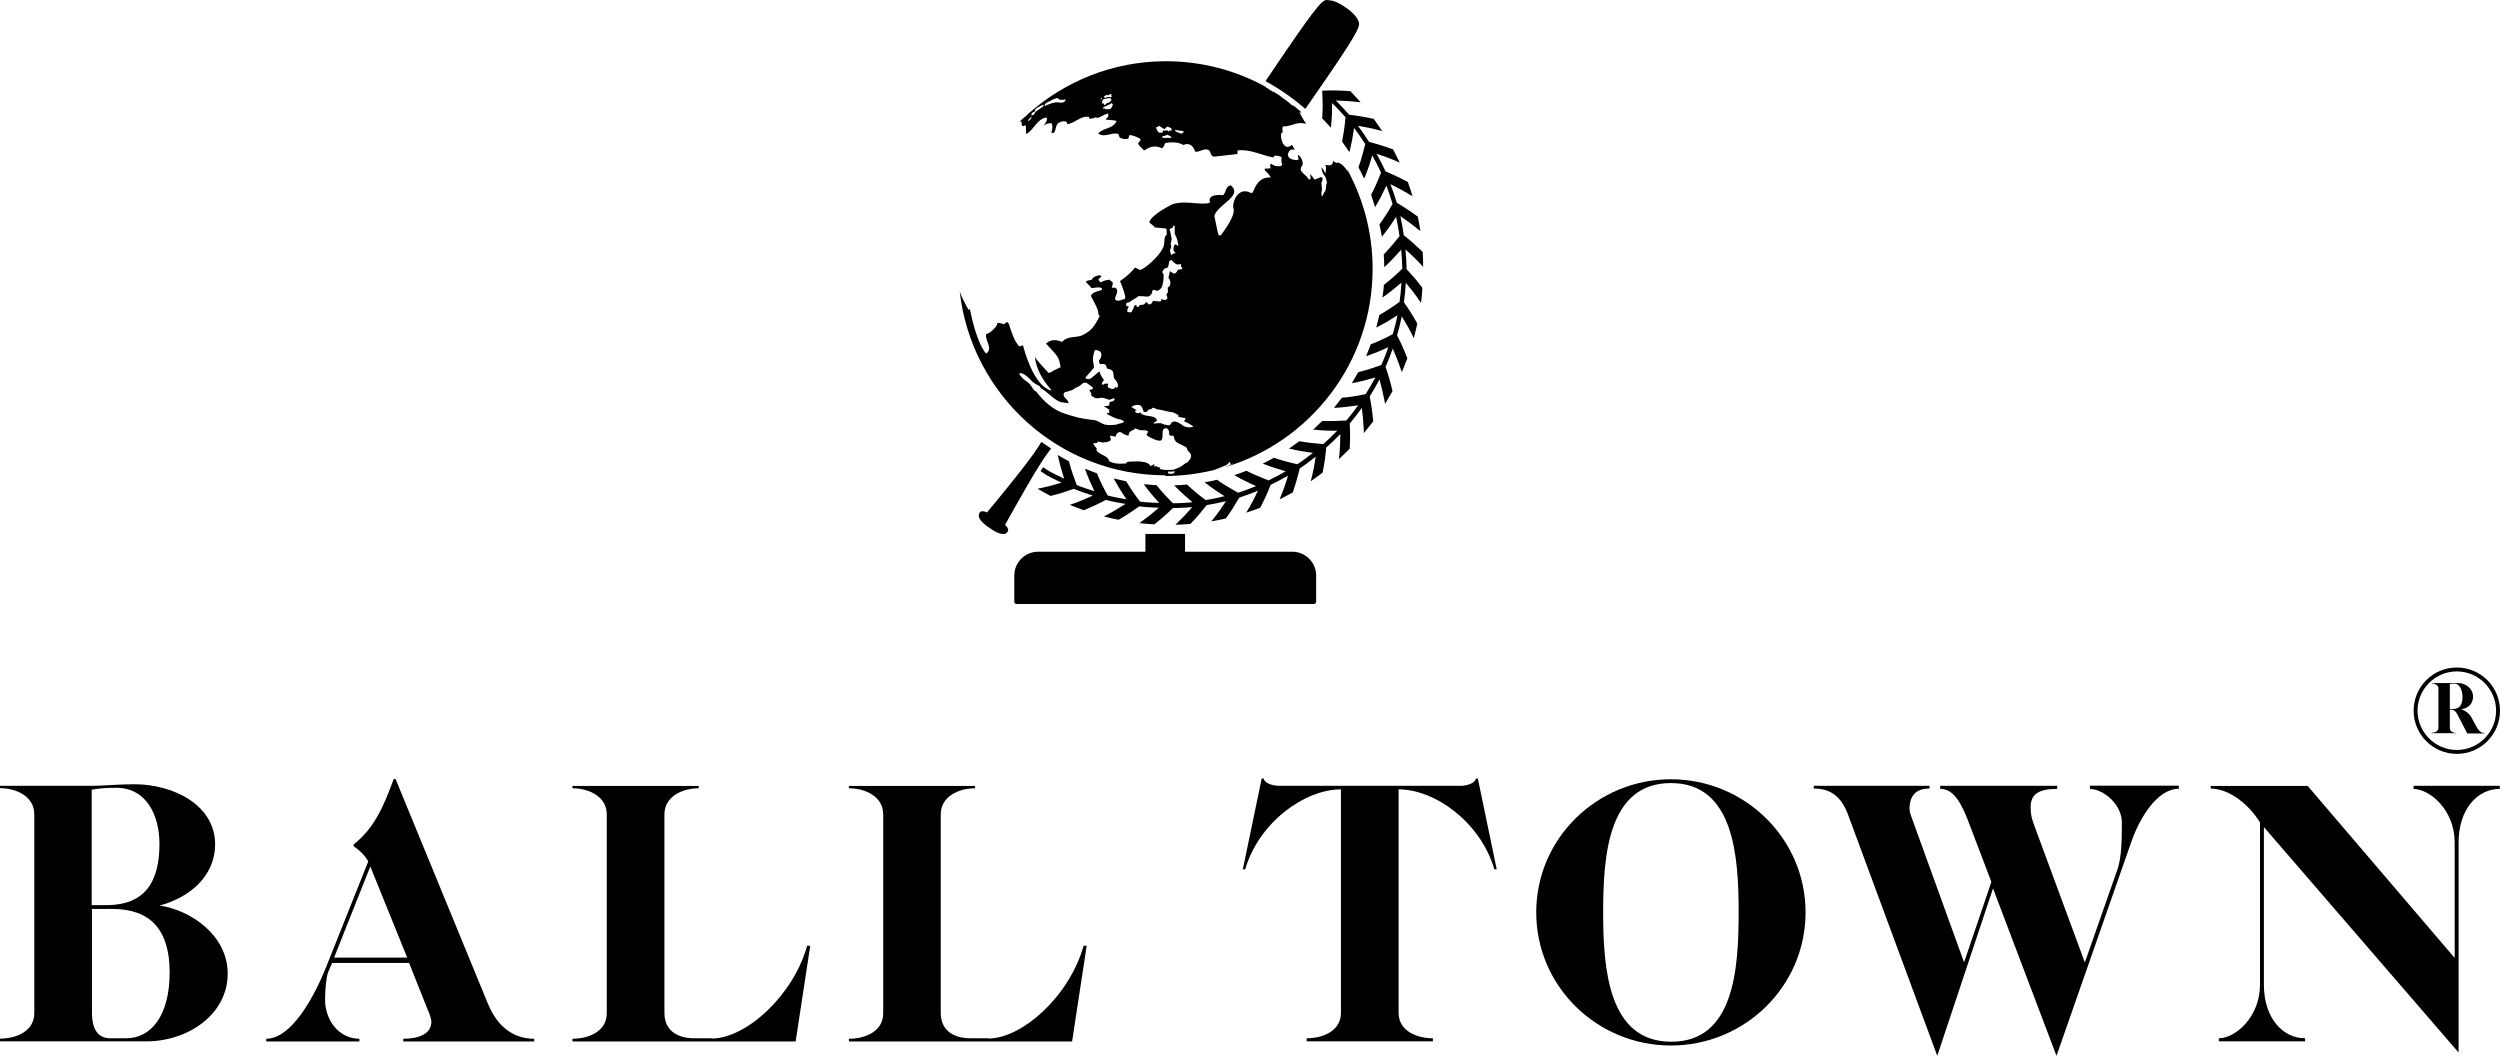
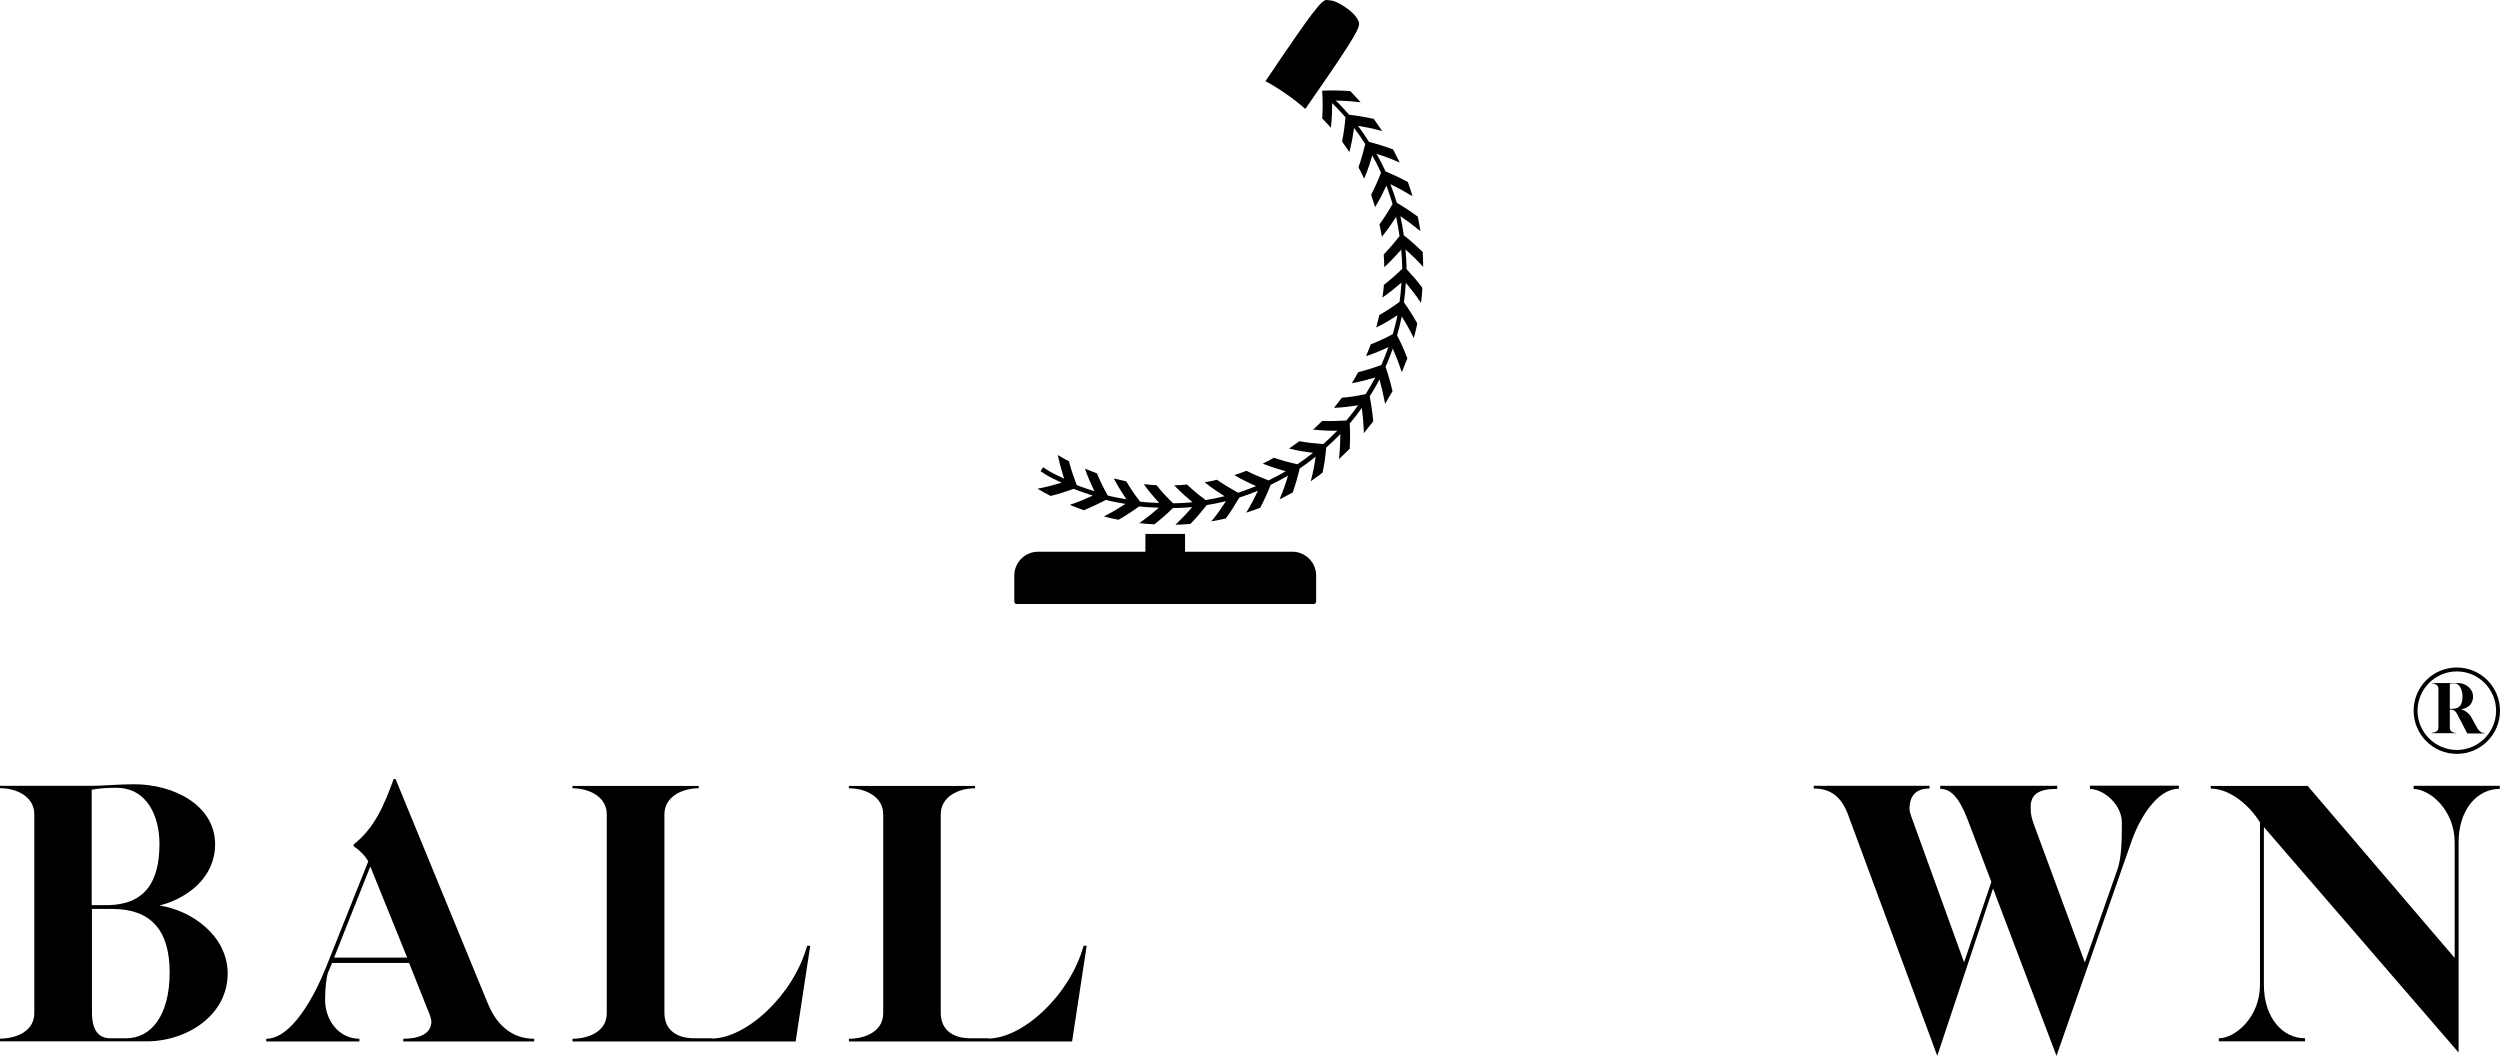
<svg xmlns="http://www.w3.org/2000/svg" height="89" viewBox="0 0 210.71 89" width="210.71">
  <path d="m13.46 76.32c2.46-.65 4.67-2.43 4.67-5.16 0-3.3-3.5-5.06-6.81-5.06-1.36 0-2.63.13-3.5.13h-7.82v.2c1.36 0 2.89.68 2.89 2.2v16.77c0 1.52-1.53 2.14-2.89 2.14v.23h12.35c3.44 0 6.84-2.23 6.84-5.71 0-3.18-3.01-5.32-5.74-5.74m-5.71-9.76c.68-.13 1.26-.16 2.07-.16 2.59 0 3.63 2.4 3.63 4.73 0 3.21-1.23 5.12-4.38 5.16h-1.33v-9.73zm2.89 20.95h-1.39c-.84-.03-1.46-.55-1.49-2.08v-8.82h1.72c3.18 0 4.83 1.72 4.83 5.35s-1.56 5.55-3.66 5.55" />
  <path d="m41.12 84.59-7.78-18.93h-.16c-.78 2.14-1.59 4.12-3.37 5.51v.16c.42.29.87.65 1.23 1.27l-3.57 8.95c-.97 2.43-2.89 6-5.03 6v.23h7.85v-.23c-1.72 0-2.89-1.56-2.89-3.28 0-.9.1-1.94.26-2.33l.33-.78h6.49l1.56 3.92c.13.26.32.81.32 1.01 0 1.07-1.07 1.46-2.37 1.46v.23h11.03v-.23c-2.08 0-3.28-1.43-3.89-2.95m-12.97-3.89 3.05-7.68 3.11 7.68z" />
  <path d="m59.99 87.51h-1.49c-1.36 0-2.5-.62-2.5-2.14v-16.73c0-1.52 1.52-2.2 2.89-2.2v-.2h-10.64v.2c1.36 0 2.89.68 2.89 2.2v16.77c0 1.52-1.53 2.14-2.89 2.14v.23h18.81l1.23-8.07h-.26c-1.17 4.21-5.16 7.82-8.04 7.82" />
  <path d="m83.28 87.51h-1.49c-1.36 0-2.5-.62-2.5-2.14v-16.73c0-1.52 1.52-2.2 2.89-2.2v-.2h-10.63v.2c1.36 0 2.89.68 2.89 2.2v16.77c0 1.52-1.52 2.14-2.89 2.14v.23h18.81l1.23-8.07h-.26c-1.17 4.21-5.15 7.82-8.04 7.82" />
-   <path d="m124.4 65.62c-.03.35-.72.61-1.26.61h-15.37c-.55 0-1.23-.26-1.26-.61h-.17l-1.59 7.65h.2c1.17-3.99 5.03-6.74 8.07-6.74v18.84c0 1.52-1.52 2.14-2.89 2.14v.26h10.64v-.26c-1.37 0-2.89-.62-2.89-2.14v-18.84c3.05 0 6.9 2.75 8.07 6.74h.2l-1.59-7.65z" />
-   <path d="m140.83 65.68c-6.23 0-11.35 4.99-11.35 11.22s5.12 11.22 11.35 11.22 11.35-4.99 11.35-11.22-5.13-11.22-11.35-11.22m.03 22.12c-5.29 0-5.74-6.1-5.74-10.9s.42-10.9 5.71-10.9 5.71 6.1 5.71 10.9-.39 10.9-5.67 10.9" />
  <path d="m176.15 66.5c1.14 0 2.69 1.3 2.69 2.82s-.03 2.95-.36 3.92l-2.76 7.88-4.25-11.51c-.22-.59-.32-.94-.32-1.56 0-1.07.61-1.56 2.24-1.56v-.26h-9.86v.26c.84 0 1.55.62 2.3 2.56l2.01 5.28-2.3 6.78-4.47-12.35s-.13-.39-.13-.55c0-1.13.52-1.75 1.69-1.75v-.23h-9.76v.23c1.36 0 2.3.62 2.89 2.2l7.52 20.33 4.7-14.11 5.35 14.11 6.35-18.16c.65-1.82 2.11-4.35 3.96-4.35v-.26h-7.49v.26z" />
  <path d="m203.42 66.5c1.36 0 3.47 1.75 3.47 4.51v9.73l-12.39-14.5h-8.17v.23c1.65 0 3.31 1.46 4.15 2.85v13.68c0 2.76-2.11 4.51-3.47 4.51v.26h7.27v-.26c-1.92 0-3.47-1.75-3.47-4.51v-13.29l16.41 19v-17.71c0-2.76 1.56-4.51 3.47-4.51v-.26h-7.26v.26z" />
  <path d="m114.67 8.61-.17-.19c-.22-.24-.44-.48-.67-.72l-.02-.02h-.03c-.76-.06-1.53-.07-2.27-.04h-.07s0 .07 0 .07c.05.76.05 1.51 0 2.24v.03s.02.02.02.02c.22.22.42.44.61.65l.1.11.02-.15c.07-.67.09-1.3.09-1.92.39.38.76.78 1.12 1.19-.05.65-.14 1.32-.28 2.02v.03s.14.21.14.21c.13.18.26.36.38.55l.09.13.04-.15c.15-.61.27-1.24.36-1.89.33.44.64.9.94 1.36-.17.69-.35 1.33-.56 1.93v.03s0 .03 0 .03c.11.19.21.4.3.59l.17.33.06-.14c.25-.61.45-1.21.62-1.81.27.47.52.96.74 1.45-.23.6-.5 1.22-.83 1.86v.03s.02.08.02.08c.09.26.18.52.26.79l.05.15.08-.14c.31-.51.59-1.07.87-1.67.2.51.37 1.02.52 1.54-.35.62-.71 1.18-1.08 1.69l-.02.02v.03c.05.21.09.42.13.63l.07.39.1-.12c.41-.51.77-1.03 1.1-1.55.12.54.21 1.08.29 1.62-.39.5-.82 1.01-1.31 1.52l-.02.02v.13c.02.26.04.52.04.79v.16l.12-.11c.44-.41.87-.87 1.31-1.37.05.54.08 1.07.09 1.61-.42.41-.94.89-1.53 1.34l-.03.02v.17c-.03.24-.05.49-.09.74l-.03.16.13-.09c.46-.32.95-.71 1.48-1.17-.03.55-.08 1.09-.16 1.62-.5.37-1.05.73-1.68 1.1h-.03s0 .04 0 .04c-.03.11-.05.22-.08.33-.04.17-.08.36-.13.53l-.05.16.15-.07c.63-.32 1.16-.64 1.65-.96-.11.54-.25 1.07-.4 1.59-.53.29-1.12.57-1.82.85h-.03s-.4 1.01-.4 1.01l.14-.05c.63-.22 1.2-.46 1.74-.71-.18.51-.38 1.02-.6 1.51-.58.21-1.2.41-1.91.59h-.03s-.54.94-.54.94l.15-.03c.67-.13 1.27-.29 1.83-.46-.25.48-.53.95-.82 1.41-.62.13-1.27.24-1.97.3h-.03s-.66.85-.66.85h.15c.66-.04 1.28-.12 1.88-.21-.32.44-.64.87-.99 1.28-.66.04-1.33.06-2.01.04h-.03s-.77.74-.77.74h.15c.63.07 1.26.09 1.89.08-.38.39-.77.77-1.18 1.13-.67-.05-1.34-.12-1.99-.24h-.03s-.02.01-.02.01c-.14.11-.29.22-.44.32-.09.07-.19.13-.28.2l-.12.09.15.03c.62.15 1.24.25 1.86.33-.43.34-.86.66-1.31.96-.71-.16-1.35-.33-1.94-.54h-.03s-.03 0-.03 0c-.16.1-.33.18-.5.27-.1.05-.19.09-.29.15l-.13.07.14.05c.57.23 1.18.41 1.8.59-.47.28-.96.53-1.45.77-.7-.27-1.3-.52-1.84-.8h-.03s-.03 0-.03 0c-.21.09-.43.16-.65.24l-.33.11.13.08c.5.29 1.06.57 1.7.85-.5.2-1 .39-1.52.56-.67-.37-1.23-.71-1.74-1.07l-.03-.02h-.03c-.28.08-.57.13-.86.18l-.16.02.12.1c.46.36.97.71 1.56 1.08-.52.13-1.05.24-1.59.33-.58-.43-1.1-.86-1.55-1.29l-.02-.02h-.03c-.08 0-.16.01-.25.02-.21.02-.42.04-.64.04h-.16l.11.12c.44.46.93.89 1.43 1.31-.54.06-1.09.08-1.64.09-.49-.48-.96-.98-1.38-1.51l-.02-.02h-.03c-.19 0-.39-.03-.58-.04-.1-.01-.21-.02-.31-.03h-.15s.09.11.09.11c.38.52.79 1 1.21 1.46-.54-.02-1.08-.04-1.61-.11-.4-.52-.79-1.08-1.15-1.69l-.02-.03h-.03c-.26-.06-.54-.12-.86-.2l-.15-.04.07.14c.29.55.63 1.09.99 1.62-.53-.09-1.06-.18-1.58-.32-.32-.57-.62-1.18-.9-1.85v-.03s-.04 0-.04 0c-.08-.03-.15-.06-.23-.09-.2-.07-.4-.15-.59-.23l-.15-.06.05.15c.19.54.44 1.13.74 1.75-.5-.17-1.01-.31-1.49-.52-.25-.66-.48-1.32-.65-1.98v-.03s-.03-.01-.03-.01c-.24-.12-.49-.26-.78-.43l-.13-.08.03.15c.13.63.31 1.24.5 1.84-.43-.21-.87-.4-1.29-.65l-.48-.31-.22.33.49.32c.41.25.86.44 1.29.65-.59.18-1.19.34-1.85.47l-.18.04.16.09c.25.15.58.33.92.51h.02s.03 0 .03 0c.67-.16 1.31-.37 1.92-.59.52.22 1.07.39 1.61.57-.6.27-1.2.53-1.77.72l-.17.06.17.07c.24.1.49.19.73.28l.27.1h.03c.68-.29 1.28-.57 1.84-.87.54.15 1.1.24 1.65.34-.54.35-1.09.68-1.66.97l-.16.08.18.05c.29.08.61.15 1.02.23h.03s.02 0 .02 0c.64-.37 1.2-.74 1.72-1.12.55.07 1.11.09 1.67.11-.47.41-.96.8-1.51 1.2l-.15.11h.19c.1.02.2.03.31.04.24.02.49.04.74.05h.03s.02-.01.02-.01c.56-.44 1.08-.9 1.55-1.36.55-.01 1.09-.03 1.63-.08-.41.47-.84.93-1.29 1.36l-.13.12h.18c.25 0 .49-.02.73-.04.11 0 .21-.02.32-.02h.03s.02-.02.02-.02c.45-.46.91-1 1.36-1.57.55-.09 1.09-.2 1.62-.33-.39.6-.75 1.11-1.12 1.56l-.12.14.18-.03c.3-.05.66-.12 1.03-.21h.03s.01-.03.01-.03c.36-.49.72-1.06 1.11-1.73.53-.17 1.06-.37 1.57-.58-.3.65-.59 1.2-.89 1.69l-.1.16.36-.12c.27-.09.54-.18.81-.29h.02s.01-.03.01-.03c.3-.57.59-1.2.87-1.91.5-.24.98-.49 1.46-.77-.19.65-.4 1.25-.64 1.82l-.07.18.17-.09c.11-.06.23-.12.35-.18.19-.1.39-.2.58-.31h.02s0-.04 0-.04c.22-.63.41-1.3.58-1.99.46-.31.91-.64 1.34-.99-.09.64-.21 1.27-.37 1.89l-.05.19.15-.11c.09-.07.18-.13.27-.2.19-.13.39-.27.57-.42l.02-.02v-.02c.14-.67.24-1.37.3-2.08.41-.36.81-.74 1.19-1.14 0 .62-.03 1.26-.1 1.93l-.02.19.89-.86.02-.02v-.03c.04-.73.04-1.41 0-2.09.36-.42.7-.87 1.02-1.32.08.6.14 1.23.17 1.94v.19s.77-.97.77-.97l.02-.02v-.03c-.07-.77-.17-1.45-.29-2.09.29-.46.57-.93.82-1.42.16.57.3 1.17.44 1.88l.03.19.62-1.07v-.02s0-.03 0-.03c-.18-.77-.37-1.41-.58-2.01.23-.5.42-1.02.61-1.54.23.53.46 1.1.7 1.81l.06.18.46-1.14v-.03s0-.03 0-.03c-.29-.75-.57-1.35-.86-1.91.15-.52.29-1.05.4-1.59.3.48.61 1.01.93 1.66l.08.16.05-.17c.06-.22.11-.44.16-.66.03-.12.05-.24.08-.36v-.03s0-.02 0-.02c-.4-.71-.76-1.27-1.12-1.77.07-.54.13-1.09.16-1.65.45.54.84 1.05 1.17 1.54l.1.15.03-.18c.05-.33.07-.67.09-.99v-.08s0-.02 0-.02c-.43-.58-.9-1.11-1.33-1.57 0-.56-.04-1.11-.09-1.66.49.44.96.89 1.37 1.34l.12.13v-.18c0-.3-.02-.59-.03-.88v-.19s-.03-.02-.03-.02c-.54-.53-1.05-.98-1.57-1.39-.08-.54-.17-1.08-.29-1.61.5.33 1 .7 1.54 1.14l.15.12-.07-.41c-.05-.26-.09-.54-.15-.8v-.02s-.03-.01-.03-.01c-.54-.4-1.13-.79-1.74-1.15-.16-.53-.34-1.06-.54-1.57.61.3 1.19.61 1.7.92l.16.1-.05-.18c-.1-.34-.22-.67-.33-.99v-.03s-.03-.01-.03-.01c-.67-.36-1.28-.64-1.86-.89-.23-.5-.49-1-.76-1.48.57.18 1.16.39 1.79.67l.17.07-.17-.33c-.13-.25-.26-.52-.39-.77v-.02s-.04 0-.04 0c-.61-.23-1.29-.44-1.99-.62-.29-.46-.6-.92-.93-1.36.66.11 1.28.24 1.86.4l.18.05-.1-.15c-.17-.26-.36-.52-.54-.78l-.08-.11h-.03c-.74-.16-1.41-.27-2.04-.34-.36-.42-.73-.81-1.12-1.2.62.02 1.24.05 1.89.13l.19.02z" />
  <path d="m85.69 50.91h25.04c.11 0 .19-.09.2-.2v-2.22c-.01-1.1-.91-1.99-2.01-1.99h-9.04v-1.5h-3.34v1.5h-9.04c-1.11 0-2.01.9-2.01 2.01v2.2c0 .11.09.2.2.2" />
  <path d="m111.87 6.5c2.89-4.23 2.81-4.39 2.58-4.82-.17-.35-.53-.72-1.06-1.07-.51-.36-.98-.57-1.37-.59l-.22-.02c-.41 0-1.14.9-5.14 6.84 1.18.64 2.31 1.43 3.36 2.34z" />
-   <path d="m86.32 41.38.79-1.35c.51-.85.91-1.47 1.19-1.84l.29-.39c-.28-.18-.55-.36-.82-.55l-.26.41c-.88 1.42-4.11 5.27-4.24 5.43l-.08.1-.12-.05s-.13-.05-.26-.05-.29.05-.32.38c.02.39.63.85.86.99l.12.08c.17.13.7.47 1.09.47.06 0 .11 0 .13-.01.17-.08.26-.18.28-.28.03-.16-.11-.34-.17-.39l-.09-.09.06-.11s.72-1.31 1.55-2.74" />
-   <path d="m98.21 40.12c1.43 0 2.8-.19 4.13-.51.11-.04.28-.11.54-.21q.45-.18.57-.26c.07-.05.09-.16.19-.19.02 0 .07 0 .05.1.01 0 .03.01.05.01-.04.03-.07.06-.11.09.12.02.21-.07.33-.09-.01.01-.04.03-.06.04q-.17.09-.46.19l-.26.11c7.23-2.14 12.51-8.82 12.51-16.74 0-2.97-.75-5.77-2.06-8.23-.02-.03-.04-.07-.06-.1-.01.02-.02.05-.02.07-.14-.21-.37-.56-.78-.71-.03.01-.06.04-.08.06-.06-.02-.13-.06-.19-.08l-.14-.11c-.03.36-.18.43-.66.33.02.06.05.13.07.19l-.05.54-.26-.43s-.04-.06-.07-.08c-.03.09.06.48.22.65q.15.17.23.62l-.06.21-.02.22-.04.24-.18.29c-.04.15-.07.17-.11.19q-.1-.06-.02-.5c.03-.19-.03-.38-.03-.57-.01-.17.22-.4 0-.52-.06-.03-.09 0-.13.02 0 0-.11.07-.46.18-.06-.07-.1-.15-.15-.23l-.23-.26c.12.48 0 .5-.09.47-.04-.01-.06-.07-.08-.1-.16-.25-.45-.38-.59-.65 0 0-.07-.17.07-.36.26-.32-.19-.97-.33-.95-.01.14.07.26.05.4-.17.08-1.04 0-.86-.56.04-.12.17-.4.53-.26 0-.03-.02-.07-.03-.09l-.11-.22s-.06-.08-.09-.12c-.63.59-1.01-.49-.89-.98.01-.05.07-.05.12-.06q-.05-.4.02-.52.21.04.75-.12c.12-.04.28-.08.4-.12l.33-.04.3.03.18.03c-.23-.3-.38-.64-.57-.96.04 0 .09.02.12.04 0-.03 0-.06 0-.09-.16-.14-.33-.28-.49-.42l-.14-.09-.11-.04-.12-.09-.19-.18-.25-.18-.15-.11-.19-.13-.1-.1c-.19-.13-.39-.24-.58-.36h-.03s.1.06.1.06l-.08-.03-.27-.17-.31-.2-.08-.08c-2.49-1.36-5.34-2.14-8.38-2.14-4.48 0-8.55 1.7-11.65 4.47l-.17.18-.05.02c-.15.14-.32.27-.46.42.06 0 .13 0 .18-.02q-.05.13.04.4c.09 0 .21-.04.3-.07 0 .22.02.52.03.74.66-.35.87-1.24 1.69-1.4.03.04.06.09.08.13-.07.29-.23.48-.41.65.29-.3.67-.3.76-.3q.18.22 0 .81c.06 0 .14.01.2.02.22-.24.13-.63.4-.85 0 0 .45-.28.73-.05 0 .05 0 .1-.01.15.67-.05 1.13-.73 1.85-.61 0 .04.02.1.03.15q.18.03.56-.12s.08.05.12.07c.32-.1.58-.33.92-.38v.25c-.08.08-.16.18-.22.26q.86.06.92.12c-.29.68-1.13.56-1.55 1.05.56.4 1.14-.14 1.7.04.04.08.08.2.1.29.38.2.59.14.74.1.03-.09.06-.21.1-.3.41.02.89.31.91.33 0 .05 0 .11.01.15-.08.06-.17.16-.21.25.1.15.12.18.52.57.34-.21.84-.53 1.5-.18q.18-.12.27-.44s.95-.22 1.53.16c.63-.27.9.24 1.01.57.37.04.67-.28 1.05-.18.31.08.18.58.55.59.01 0 1.96-.22 1.96-.22 0-.09 0-.21 0-.3 1.08-.14 2.03.42 3.04.59.02-.04.04-.1.06-.14q.2-.05.61.1c0 .13-.02.31 0 .45.02.05.04.13.06.18-.03.04-.06.09-.09.13-.48.07-.64-.05-.83-.19-.03.03-.08.07-.11.1.02.08.04.19.05.28q-.16.03-.49.03s0 .11.01.16q.36.3.5.59c-.99-.07-1.32.76-1.52 1.26-.04.02-.1.04-.14.05-1.16-.63-1.63.9-1.49 1.28q.21.57-1.06 2.28c-.05 0-.12 0-.18 0q-.06-.08-.37-1.63c.26-.97 2.45-1.68 1.39-2.58-.47.07-.38.59-.65.83q-1.33-.12-1.11.63c-.09.03-.22.06-.31.07-.95.06-1.9-.25-2.84.06-.02 0-1.79.87-1.96 1.51.12.19.36.25.47.45q.92.07.98.11c0 .15.02.35.02.5-.16.13-.18.14-.22.76-.05.73-1.41 1.97-2.01 2.22-.13-.06-.32-.15-.45-.21q-.4.54-1.26 1.14.5 1.19.43 1.48c-.61.25-.69.19-.85.06 0-.32.4-.73.02-.98-.02 0-.03 0-.05 0s-.03 0-.05 0-.03 0-.05 0c-.01 0-.03 0-.05 0-.01 0-.03 0-.04 0s-.02 0-.03 0h-.03l.08-.26v-.21c-.1-.05-.21-.13-.27-.21-.41.07-.5.09-.72.23-.09-.04-.18-.15-.22-.24.07-.08.17-.19.26-.26-.03-.03-.07-.07-.1-.11-.49.06-.62.23-.74.4q-.29.03-.47.12c.08.24.35.32.44.55.3.06.62-.15.92.04 0 .04-.01.1-.02.14-.69.21-.75.22-.92.49.2.42.45.81.6 1.24l.05.35s.07.08.1.11c-.47.94-.73 1.24-1.42 1.6-.55.29-1.29.03-1.75.59q-.83-.36-1.36.14c1.07 1.13 1.09 1.15 1.23 1.99-.18.09-.43.21-.61.29q-.22.18-.42.18c-.37-.45-.82-.83-1.13-1.34q.15 1.43 1.42 2.83c-.06 0-1.42-.07-2.43-3.8-.09 0-.2.05-.26.1-.44-.24-.86-1.7-.86-1.71-.07-.25-.09-.26-.23-.37-.08.05-.18.13-.24.2q-.37-.12-.56-.13c0 .37-.71.94-.95.96-.14.55.63 1.18 0 1.64-.13-.13-.8-.89-1.38-3.77-.03.03-.06.07-.09.1 0 0-.42-.66-.76-1.55.99 8.71 8.37 15.48 17.34 15.48m-11.3-30.12-.13.18-.12.09s-.02-.03-.03-.05l.08-.13.13-.13.13-.08-.07.11zm1.03-1.05-.11.14-.18.13-.22.14-.18.13-.05.11-.11.14-.1.03-.1.02.07-.21.16-.09s.07-.06.11-.08v-.08s-.01-.04-.01-.04l.18-.15.23-.12.16-.09.09-.03h.1s-.04.08-.04.08zm1.74-.29s-.25.08-.36.05c-.23-.06-.41-.02-.67.04l-.38.14-.24.11c-.02-.07.03-.17.03-.17.05-.07.16-.11.22-.16l.25-.11.11-.08.2-.08.25-.08.1.06.11.09h.18s.12 0 .12 0c.15-.04.18-.03.2-.02 0 .08-.11.19-.14.2m3.43-.51.13-.06h.18s.16-.1.16-.1c.03.01.06.02.1.03l-.02.09.02.04.05.03-.1.08h-.09s-.1-.02-.1-.02h-.1s-.18.09-.18.09l-.08-.06-.06-.04s.07-.06.11-.08m-.39.27.14-.1.02.08-.11.04s-.04 0-.05-.02m.16.29.03-.22.16-.09h.09s.23-.06.23-.06h.12s.1.03.1.03l-.03.06.1.04-.09.12s-.08.08-.12.12l-.18.04-.07.06s-.08.08-.12.12l-.08-.05v-.07s-.03-.03-.03-.03l-.1.03-.03-.11zm.87.27-.07.15-.13.14h-.14s-.16 0-.16 0l-.07.02-.07-.05-.02-.04-.09.03-.07-.03.03-.06.14-.1.17-.06.17-.08.25-.14.04.04v.06s.04 0 .06.01zm4.2 2.72.02-.16.18-.02.21-.09.27.12.1.14c-.26 0-.51 0-.77 0m.55-.62s0 .08-.01.12c-.13-.18-.22-.15-.37-.09-.03-.01-.08-.03-.12-.05-.01.11-.03.18-.06.19s-.25.05-.34-.03c-.04-.04-.13-.19-.2-.38.17-.12.25-.13.29-.14h.01c.03 0 .04.02.06.04.09.07.3.22.36.21.12-.02.11-.2.26-.19.01 0 .03 0 .04.01.33.1.31.19.3.23v.07c-.04.02-.12.05-.24 0m1.22.19-.16.09-.49-.19-.03-.15.2.06.31.04.22.04-.06.11zm-.73 28.63-.06.05-.05.04-.05.03h-.22s-.15-.02-.15-.02c0-.02 0-.04.01-.05l-.05-.03s.01-.05.02-.08h.19s.05.01.05.01l.14-.02.2-.02s-.03.06-.04.08m.92-4.25.27.14.39.24s0 0 0 .01c-.05.1-.6.14-.9-.09-.87-.67-1-.08-1-.08-.05.03-.12.06-.16.08l-.38-.07-.28-.11c-.1 0-.2 0-.29 0l-.23.03s-.08 0-.11 0c.11-.17.22-.2.3-.22-.06-.32-.32-.36-.71-.42-.45-.07-.53-.08-.74-.32-.02.03-.03.06-.05.09l-.24-.02-.13-.14.08-.08.1-.03-.18-.07-.3-.2c.29-.16.42-.16.52-.17.33.03.36.1.53.59l.19.02.13-.08.06-.11.27-.07.1-.1s.07 0 .1 0l.28.13c.46.05.91.21 1.38.27l.18.09.23.13v.14s.29.06.29.06l.31.06-.02.1-.06.08-.05.05.12.1zm-1.08-16.35.06-.17s.07 0 .12 0v.66s.19.44.19.44l.11.47v.16c-.3-.35-.38-.04-.4.17-.03.24.08.31.19.39-.08.03-.18.07-.27.09l-.12.09-.1-.36.11-.36-.05-.27.09-.34-.08-.44-.1-.42.23-.11zm-3.9 6.37c.06-.07.09-.07.27-.1.19-.17.42-.27.63-.41l.13-.1c.13 0 .26.01.39.01.41.05.51.06.7-.19.08-.11.03-.38.23-.35.1.02.19.1.31.07 0 0 .22-.1.32-.28.02-.04.04-.11.06-.15.03-.12.11-.38.11-.87 0-.1-.09-.16-.11-.25s.18-.39.38-.37q.13.01.19-.53c.07-.1.1-.11.16-.12.06 0 .06 0 .16.11.29.28.31.28.69.22 0 .06 0 .13-.02.19l.11.11s0 .05 0 .08c0 .01 0 .03-.01.04-.06.02-.14.03-.2.04h-.01s-.01 0-.02 0h-.09c-.11.1-.13.29-.3.33-.18.04-.25-.16-.4-.18-.05.18-.09.38-.13.56l.08.1c.15.24.1.67-.13.68-.01.02-.01.05-.01.07.04.38 0 .41-.04.44-.07.06-.07.06-.07.08 0 .1.08.18.08.29 0 .03 0 .05-.03.1-.09.17-.36.06-.46.02l-.04.04c.02.1-.01.14-.05.15q-.08.03-.59-.04s-.07 0-.09.09c-.02.08-.08.18-.28.22-.04-.03-.1-.08-.14-.12l-.07-.08h-.06s-.1.14-.1.14c-.13.12-.3.07-.45.11-.07.25-.17.17-.22.11-.03-.04-.03-.09-.05-.13-.24 0-.16.3-.3.4l-.05.13-.04.07c-.07.05-.23.03-.35-.02 0-.03 0-.07-.01-.1q0-.12.12-.31s-.02-.04-.03-.05c-.24 0-.2-.19-.16-.24m.19 11.17c-.03-.08 0-.43.43-.51l.09-.14.45.16c.13 0 .27.01.4.01.35.04.28.15.14.35q-.07.11.65.41.48.2.6.06c.24-.29-.11-.97.39-1 .11.03.27.08.28.6.11.06.25 0 .36.06t.04.17q.05.32.44.49s.1.04.13.06c.52.23.52.31.52.38q0 .07.28.38c.12.13.04.34 0 .42-.05.11-.21.27-.29.36q-.11 0-.33.19t-.8.39s-1 .09-1.17-.1c.02-.02.04-.05.06-.08-.09-.03-.18-.03-.27-.04 0-.01 0-.03 0-.04-.09-.07-.21.03-.3-.05q.1-.08.11-.12c-.15-.08-.33.23-.42.06-.08-.15-.36-.25-.36-.25-.01 0-.03 0-.04-.01-.09-.02-.32-.05-.52-.07-.12 0-.98 0-1.04.07 0 .03 0 .08-.03.1-.89.07-1.11-.03-1.44-.18-.14-.56-.85-.49-1.08-.95 0-.03.03-.06.04-.09-.08-.17-.26-.26-.3-.46.1-.07.22 0 .32-.05 0-.03.01-.07.02-.1.14-.01.32.04.45.07.49-.05.6-.12.63-.15.15-.13-.08-.29.02-.43.13.03.32.06.46.09-.03-.28.31-.48.47-.35q.29.23.61.26m-3.27-5.33c.12-.14.31-.35.33-.4s.03-.09-.02-.3c-.08-.39-.1-.54.1-1.18h.14c.67.09.37.73.26.82q-.12.09.04.36c.48-.04.5.02.59.37.4.11.41.12.5.26.03.06.07.36.08.54 0 .03.05.06.07.08.17.19.34.48.26.67 0 0-.12.2-.23-.04-.03.44-.61.07-.61.06-.05-.1.03-.19.05-.28 0 0-.28-.06-.37.03-.02.02-.1.07-.15.03-.07-.05.02-.27.11-.33.01 0 .03-.02.05-.03-.33-.42-.37-.65-.38-.76-.22.18-.52.42-.74.61-.19.09-.35.07-.47-.05.12-.15.25-.31.38-.45m-4.78.8c.13.15.4.25.57.36l.08.15c.54.31.94.8 1.48 1.1.23.13.6.12.86.18.01-.35-.62-.53-.35-.9 0-.01.03-.03.05-.03.18-.06.38-.09.55-.16.18-.07.31-.22.5-.28q.15-.04.51-.36h.24s.22.15.22.15l.33.24-.03.15-.09.03-.19.03.18.3v.2s.32.18.32.18c.21.09.42-.04.63-.01.2.02.37.14.58.16.06 0 .08 0 .15-.05 0 0 .12-.07.26-.06.03.09.03.1-.04.18-.09.11-.25.04-.34.14-.08.07.01.2-.08.27q-.09.07-.42.06c.14.09.31.21.45.3v.25l-.25.09c.74.38.85.43 1.23.5 0 0 .22.05.27.21-.22.12-.47.12-.69.22-.57.05-.73.02-.85 0-.37-.07-.65-.36-1.03-.4-.69-.07-1.13-.17-1.28-.2-.34-.08-1.02-.28-1.45-.45-1.09-.45-1.81-1.37-2.11-1.75-.09-.04-.14-.08-.15-.09-.17-.17-.25-.4-.42-.57s-.4-.28-.57-.46c-.28-.31-.28-.35-.28-.41.17-.06.51.03 1.15.75" />
-   <path d="m207.05 61.78c-.27 0-.57-.12-.57-.42v-1.55h.09c.29 0 .43.19.53.37l.85 1.64h1.45v-.04c-.27 0-.46-.17-.61-.42l-.52-.95c-.16-.28-.52-.54-.82-.63.66-.11.99-.52.99-1.08 0-.63-.6-1.13-1.26-1.13-.27 0-.52 0-.69 0h-1.54v.03c.27 0 .57.14.57.44v3.3c0 .3-.3.42-.57.42v.04h2.1v-.04zm-.57-4.13c.13-.03.25-.03.41-.03.44 0 .66.62.66 1.09 0 .63-.19 1.04-.81 1.05h-.26z" />
+   <path d="m207.05 61.78c-.27 0-.57-.12-.57-.42v-1.55h.09c.29 0 .43.19.53.37l.85 1.64h1.45v-.04c-.27 0-.46-.17-.61-.42l-.52-.95c-.16-.28-.52-.54-.82-.63.66-.11.99-.52.99-1.08 0-.63-.6-1.13-1.26-1.13-.27 0-.52 0-.69 0h-1.54v.03c.27 0 .57.14.57.44v3.3c0 .3-.3.42-.57.42v.04h2.1v-.04m-.57-4.13c.13-.03.25-.03.41-.03.44 0 .66.62.66 1.09 0 .63-.19 1.04-.81 1.05h-.26z" />
  <path d="m207.07 63.54c2.01 0 3.64-1.63 3.64-3.64s-1.63-3.64-3.64-3.64-3.64 1.63-3.64 3.64 1.63 3.64 3.64 3.64m0-6.95c1.82 0 3.31 1.48 3.31 3.31s-1.49 3.31-3.31 3.31-3.31-1.49-3.31-3.31 1.49-3.31 3.31-3.31" />
</svg>